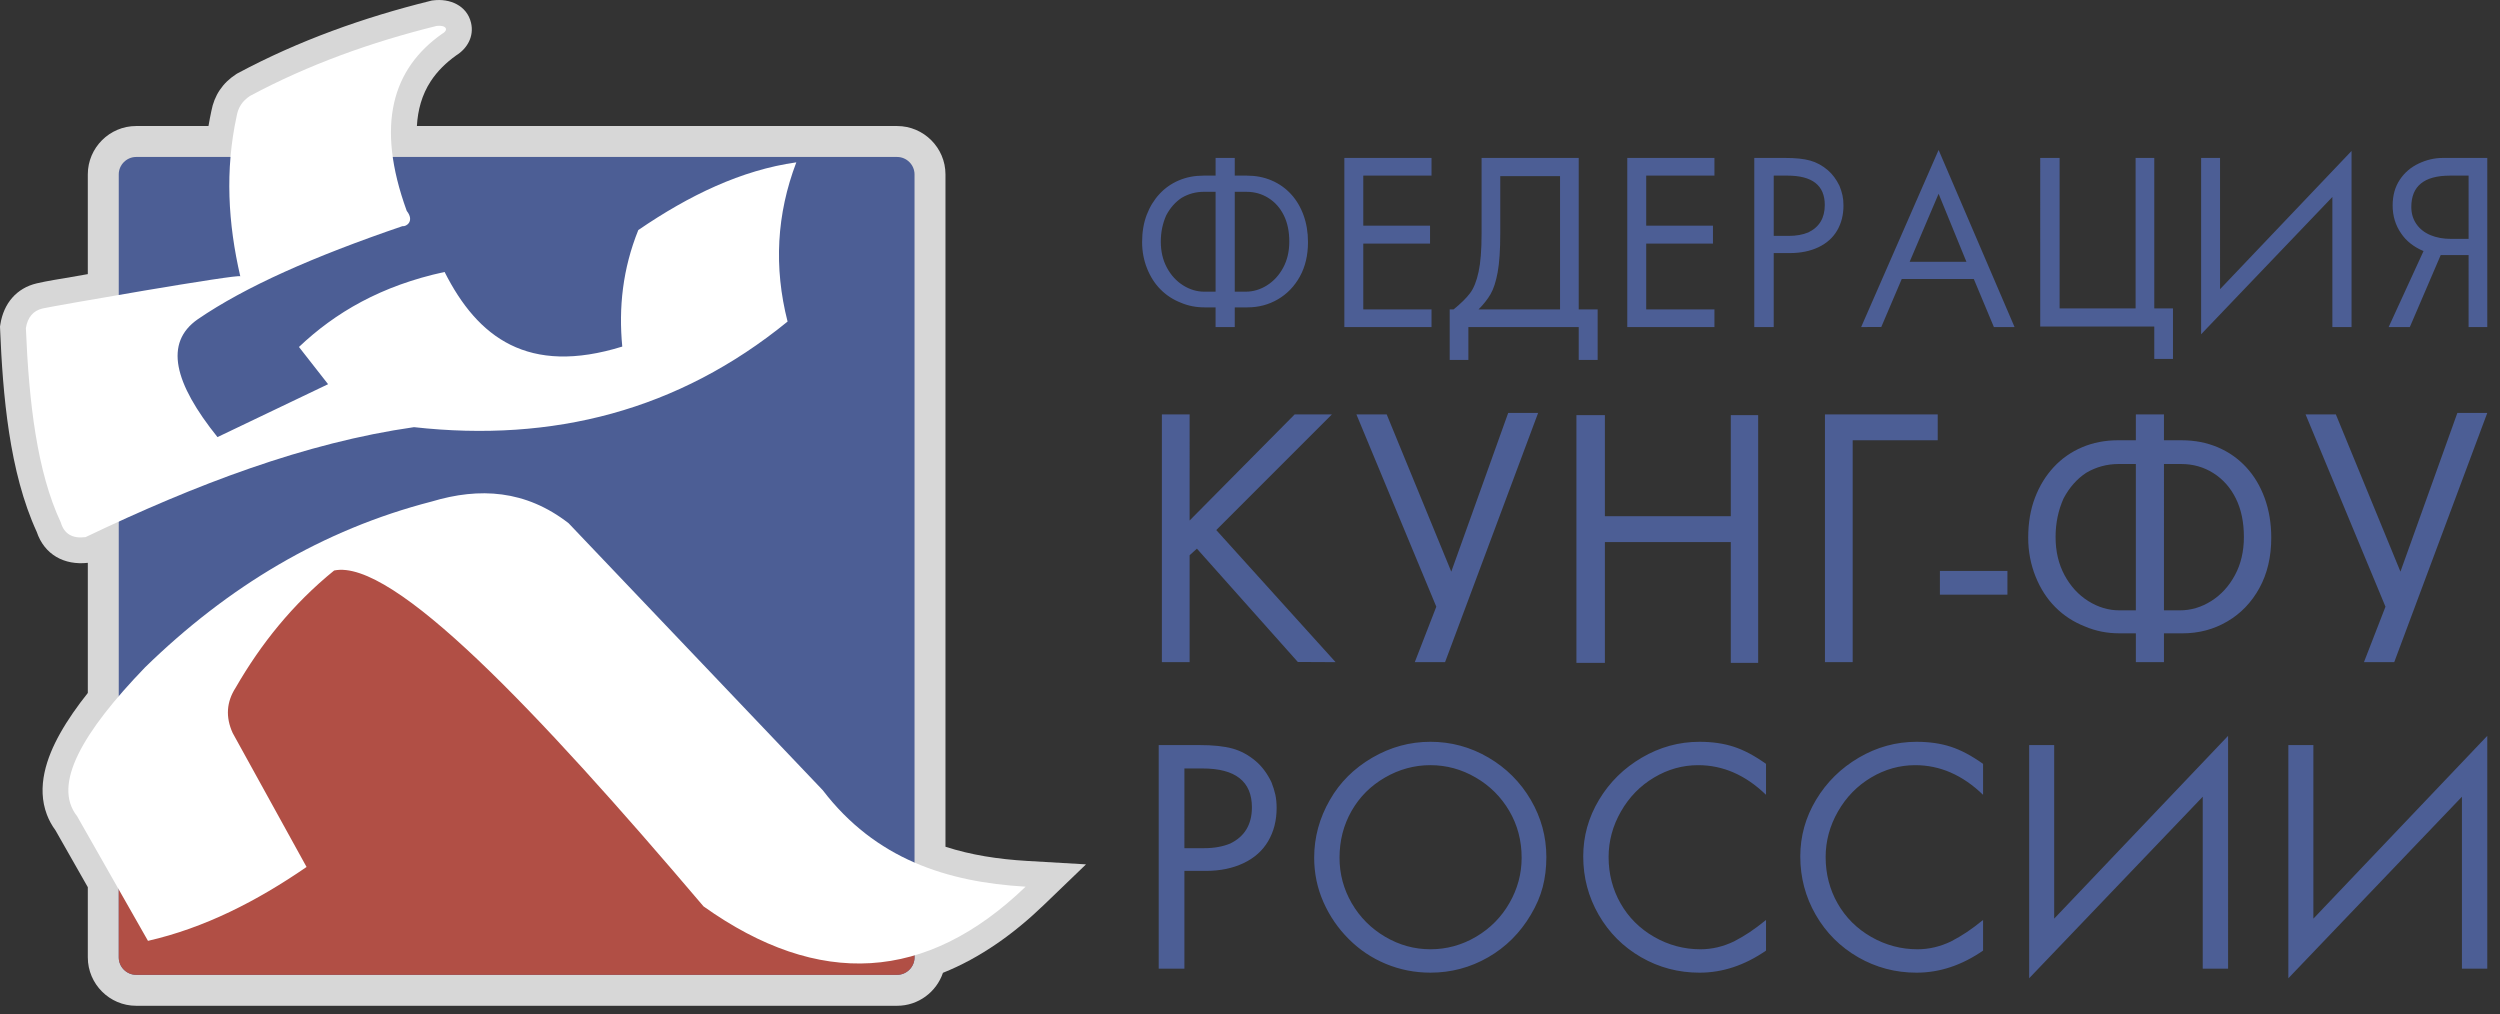
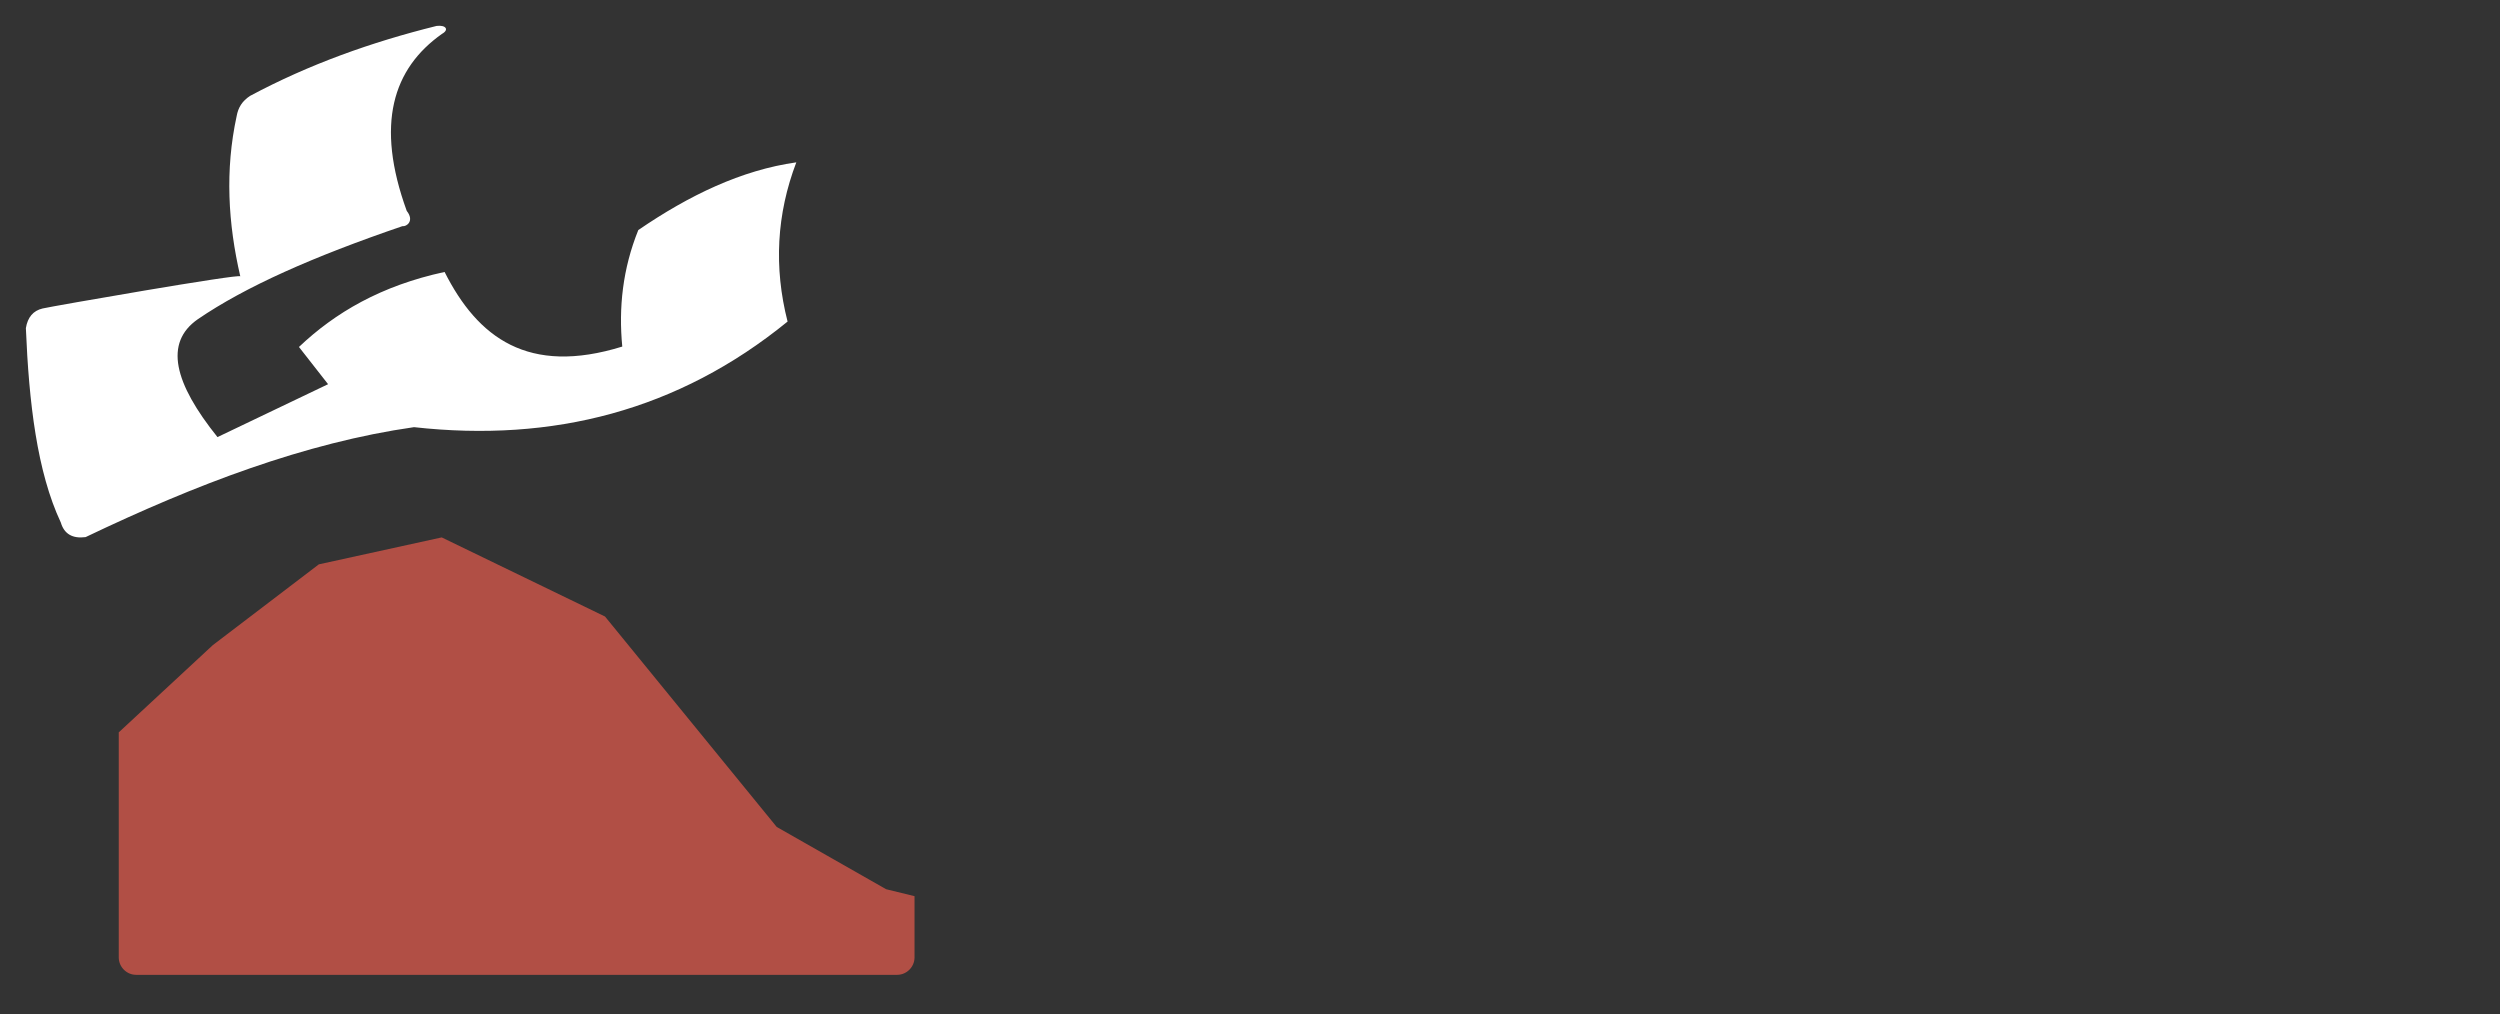
<svg xmlns="http://www.w3.org/2000/svg" version="1.1" id="Layer_1" x="0px" y="0px" width="364.809px" height="148px" viewBox="0 0 364.809 148" enable-background="new 0 0 364.809 148" xml:space="preserve">
  <rect x="0" y="0" width="364.809" height="148" fill="#333333" stroke="none" />
-   <path fill-rule="evenodd" clip-rule="evenodd" fill="#D7D7D7" d="M19.867,18.39h10.555c0.123-0.726,0.262-1.452,0.418-2.18  c0.429-2.293,1.646-4.11,3.621-5.385l0.13-0.084l0.137-0.073c8.862-4.743,18.329-8.122,28.074-10.536l0.215-0.053l0.22-0.027  c2.372-0.299,4.892,0.721,5.498,3.271c0.471,1.981-0.544,3.761-2.182,4.772c-1.437,1.031-2.716,2.263-3.689,3.748  c-1.305,1.991-1.9,4.233-2.028,6.547h70.078c3.879,0,7.054,3.174,7.054,7.053v98.116c3.694,1.201,7.682,1.824,11.917,2.071  l8.591,0.501l-6.201,5.968c-4.324,4.16-9.213,7.672-14.675,9.856c-0.942,2.789-3.589,4.812-6.686,4.812H19.867  c-3.879,0-7.053-3.176-7.053-7.055v-10.249l-4.715-8.291c-0.524-0.709-0.949-1.479-1.26-2.306c-1.516-4.017-0.063-8.29,1.933-11.846  c1.135-2.022,2.528-4.001,4.042-5.9V82.13c-3.444,0.384-6.337-1.199-7.451-4.509c-4.025-8.75-4.956-20.076-5.347-29.585L0,47.655  l0.061-0.376c0.482-2.973,2.324-5.234,5.301-5.93c1.623-0.38,3.417-0.639,5.065-0.93c0.795-0.14,1.59-0.279,2.386-0.418V25.443  C12.813,21.563,15.987,18.39,19.867,18.39z" />
-   <path fill-rule="evenodd" clip-rule="evenodd" fill="#4C5E95" d="M19.867,22.905c-1.387,0-2.538,1.151-2.538,2.538v114.27  c0,1.389,1.151,2.538,2.538,2.538h111.045c1.387,0,2.539-1.149,2.539-2.538V25.443c0-1.387-1.151-2.538-2.539-2.538H19.867z" />
  <path fill-rule="evenodd" clip-rule="evenodd" fill="#B14F45" d="M17.329,106.869v32.844c0,1.389,1.151,2.538,2.538,2.538h111.045  c1.387,0,2.539-1.149,2.539-2.538v-8.942l-4.144-1.013l-15.966-9.089L88.285,89.964L64.458,78.42l-17.931,3.931L31.053,94.14  L17.329,106.869z" />
-   <path fill-rule="evenodd" clip-rule="evenodd" fill="#FFFFFF" d="M11.244,119.093l10.349,18.2  c8.239-1.887,15.863-5.772,23.142-10.781l-10.781-19.548c-1.056-2.323-0.912-4.528,0.431-6.611  c3.673-6.372,8.3-12.173,14.375-17.104c8.55-1.783,29.491,20.276,53.901,49.014c16.868,12.002,32.535,11.044,47.002-2.875  c-11.521-0.671-21.932-4.049-29.61-14.085L82.97,76.349c-6.267-4.862-12.994-5.262-19.979-3.163  C47.067,77.293,33.245,85.6,21.162,97.388C12.091,106.798,7.593,114.482,11.244,119.093z" />
  <path fill-rule="evenodd" clip-rule="evenodd" fill="#FFFFFF" d="M35.063,40.324c-1.79-7.719-2.239-15.499-0.531-23.377  c0.22-1.235,0.798-2.203,1.972-2.962c8.561-4.583,17.688-7.843,27.204-10.201c1.355-0.171,1.877,0.552,0.791,1.156  c-7.158,5.055-9.753,13.15-5.147,25.834c1.158,1.459-0.008,2.322-0.638,2.231c-13.008,4.446-22.878,8.812-29.847,13.575  c-4.95,3.444-3.465,9.308,2.869,17.202l16.139-7.719l-4.25-5.432c5.284-5.017,11.995-8.949,21.252-10.945  c4.829,9.578,12.194,15.144,25.927,10.887c-0.545-5.667,0.057-11.334,2.338-17.001c7.43-5.087,15.063-8.752,23.059-9.883  c-2.875,7.557-3.3,15.302-1.275,23.235C98.966,59.929,80.661,64.588,60.412,62.333c-15.884,2.265-31.88,8.375-47.923,16.045  c-1.919,0.246-3.123-0.462-3.613-2.125c-3.471-7.407-4.651-17.465-5.101-28.371c0.259-1.592,1.073-2.548,2.444-2.869  C7.59,44.691,35.063,39.899,35.063,40.324z" />
-   <path fill-rule="evenodd" clip-rule="evenodd" fill="#4C5E95" d="M177.383,23.047h2.797v2.581h1.782c1.284,0,2.47,0.229,3.561,0.69  c1.09,0.46,2.035,1.12,2.836,1.98c0.798,0.86,1.417,1.891,1.852,3.089c0.436,1.2,0.655,2.514,0.655,3.943  c0,1.915-0.393,3.585-1.181,5.015c-0.79,1.431-1.855,2.539-3.2,3.327c-1.344,0.787-2.828,1.181-4.451,1.181h-1.854v2.871h-2.797  v-2.871h-1.636c-1.235,0-2.388-0.23-3.452-0.69c-1.115-0.435-2.091-1.073-2.926-1.909c-0.836-0.835-1.497-1.859-1.981-3.071  c-0.484-1.211-0.726-2.495-0.726-3.852c0-1.479,0.224-2.804,0.671-3.98c0.45-1.175,1.073-2.192,1.872-3.053  c0.802-0.86,1.746-1.52,2.835-1.98c1.09-0.461,2.279-0.69,3.562-0.69h1.782V23.047L177.383,23.047z M172.833,127.084v14.272h-3.75  v-32.632h5.959c1.988,0,3.59,0.169,4.806,0.506c1.218,0.336,2.357,0.952,3.412,1.851c0.897,0.768,1.652,1.777,2.26,3.026  c0.255,0.641,0.448,1.249,0.577,1.827c0.128,0.575,0.193,1.234,0.193,1.97c0,1.826-0.412,3.437-1.228,4.829  c-0.815,1.396-2.017,2.469-3.604,3.221c-1.586,0.753-3.42,1.13-5.501,1.13H172.833L172.833,127.084z M172.833,123.768h2.93  c1.41,0,2.66-0.226,3.75-0.674c1.057-0.512,1.851-1.209,2.378-2.09c0.528-0.882,0.792-1.946,0.792-3.194  c0-3.782-2.402-5.673-7.208-5.673h-2.643V123.768L172.833,123.768z M191.769,125.161c0-2.979,0.767-5.8,2.307-8.458  c1.441-2.53,3.493-4.573,6.15-6.128c2.661-1.554,5.496-2.33,8.507-2.33c3.011,0,5.822,0.761,8.434,2.282  c2.61,1.522,4.678,3.58,6.201,6.176c1.521,2.596,2.282,5.383,2.282,8.363c0,1.568-0.177,3.025-0.53,4.372  c-0.351,1.346-0.928,2.69-1.73,4.038c-1.569,2.658-3.652,4.733-6.247,6.224c-2.595,1.488-5.398,2.234-8.409,2.234  c-2.274,0-4.438-0.425-6.487-1.273c-2.052-0.85-3.862-2.06-5.431-3.629c-1.57-1.57-2.804-3.373-3.701-5.406  C192.216,129.59,191.769,127.436,191.769,125.161L191.769,125.161z M195.468,125.161c0,2.371,0.594,4.582,1.778,6.633  c1.188,2.05,2.813,3.685,4.878,4.901c2.065,1.218,4.269,1.826,6.609,1.826c2.37,0,4.589-0.608,6.657-1.826  c2.066-1.217,3.691-2.858,4.876-4.927c1.186-2.065,1.777-4.268,1.777-6.607c0-2.499-0.6-4.773-1.801-6.823  c-1.201-2.052-2.834-3.678-4.901-4.879c-2.066-1.202-4.27-1.804-6.607-1.804c-2.34,0-4.551,0.602-6.631,1.804  c-2.084,1.201-3.71,2.827-4.879,4.879C196.054,120.388,195.468,122.662,195.468,125.161L195.468,125.161z M257.704,111.465v4.518  c-2.979-2.884-6.279-4.327-9.9-4.327c-2.275,0-4.42,0.602-6.439,1.804c-2.019,1.201-3.628,2.852-4.829,4.95  c-1.202,2.099-1.803,4.317-1.803,6.657c0,2.466,0.586,4.724,1.754,6.774c1.17,2.05,2.805,3.678,4.902,4.879  c2.099,1.201,4.348,1.802,6.752,1.802c1.667,0,3.299-0.384,4.902-1.153c0.801-0.418,1.563-0.865,2.281-1.346  c0.723-0.481,1.516-1.073,2.38-1.778v4.469c-3.107,2.148-6.345,3.222-9.708,3.222c-3.074,0-5.919-0.753-8.529-2.259  c-2.611-1.507-4.67-3.565-6.176-6.176c-1.506-2.611-2.26-5.455-2.26-8.531c0-2.947,0.77-5.701,2.308-8.266  c1.539-2.563,3.62-4.613,6.248-6.151c2.627-1.538,5.429-2.307,8.409-2.307c1.858,0,3.522,0.239,5,0.721  C254.469,109.445,256.037,110.28,257.704,111.465L257.704,111.465z M289.376,111.465v4.518c-2.98-2.884-6.281-4.327-9.9-4.327  c-2.275,0-4.42,0.602-6.44,1.804c-2.018,1.201-3.628,2.852-4.831,4.95c-1.2,2.099-1.801,4.317-1.801,6.657  c0,2.466,0.586,4.724,1.754,6.774c1.171,2.05,2.805,3.678,4.902,4.879s4.351,1.802,6.753,1.802c1.664,0,3.301-0.384,4.902-1.153  c0.801-0.418,1.563-0.865,2.281-1.346c0.721-0.481,1.514-1.073,2.38-1.778v4.469c-3.109,2.148-6.345,3.222-9.709,3.222  c-3.076,0-5.917-0.753-8.531-2.259c-2.61-1.507-4.669-3.565-6.175-6.176c-1.505-2.611-2.257-5.455-2.257-8.531  c0-2.947,0.768-5.701,2.306-8.266c1.538-2.563,3.62-4.613,6.246-6.151c2.629-1.538,5.432-2.307,8.411-2.307  c1.859,0,3.523,0.239,4.998,0.721C286.141,109.445,287.711,110.28,289.376,111.465L289.376,111.465z M325.13,141.356h-3.698v-25.094  l-25.328,26.487v-34.025h3.65v25.328l25.376-26.673V141.356L325.13,141.356z M362.952,141.356h-3.699v-25.094l-25.327,26.487  v-34.025h3.651v25.328l25.375-26.673V141.356L362.952,141.356z M173.594,75.954l15.335-15.488h5.433l-16.88,16.881l17.413,19.277  l-5.512-0.027l-14.724-16.534l-1.065,0.958v15.604h-4.048V60.466h4.048V75.954L173.594,75.954z M209.591,88.53l-11.662-28.064h4.42  l9.427,22.953l8.306-23.165h4.367l-13.58,36.371h-4.419L209.591,88.53L209.591,88.53z M234.192,75.325h18.372V60.574h3.993V96.73  h-3.993V79.105h-18.372V96.73h-4.154V60.574h4.154V75.325L234.192,75.325z M282.758,64.248H270.35v32.377h-4.047V60.466h16.455  V64.248L282.758,64.248z M283.076,83.313h9.854v3.461h-9.854V83.313L283.076,83.313z M311.672,60.466h4.1v3.781h2.612  c1.879,0,3.619,0.339,5.219,1.012c1.598,0.674,2.98,1.642,4.154,2.903c1.169,1.26,2.075,2.769,2.713,4.527  c0.639,1.757,0.96,3.682,0.96,5.777c0,2.805-0.578,5.254-1.732,7.35c-1.151,2.095-2.715,3.718-4.686,4.871  c-1.971,1.154-4.145,1.731-6.523,1.731h-2.717v4.207h-4.1v-4.207h-2.396c-1.81,0-3.495-0.337-5.06-1.013  c-1.632-0.639-3.06-1.57-4.285-2.794c-1.226-1.227-2.194-2.727-2.902-4.5c-0.709-1.776-1.066-3.656-1.066-5.646  c0-2.164,0.331-4.109,0.986-5.831c0.658-1.722,1.57-3.212,2.741-4.473c1.173-1.261,2.558-2.229,4.156-2.903  c1.596-0.673,3.336-1.012,5.217-1.012h2.608V60.466L311.672,60.466z M315.771,89.063h2.347c1.596,0,3.115-0.452,4.551-1.357  c1.438-0.905,2.592-2.166,3.462-3.782c0.87-1.614,1.306-3.469,1.306-5.564c0-2.165-0.391-4.037-1.173-5.617  c-0.782-1.581-1.873-2.813-3.276-3.701c-1.4-0.887-2.972-1.332-4.712-1.332h-2.504V89.063L315.771,89.063z M311.672,89.063V67.709  h-2.502c-1.703,0-3.284,0.427-4.738,1.279c-1.351,0.887-2.449,2.13-3.301,3.728c-0.783,1.739-1.173,3.619-1.173,5.644  c0,2.096,0.435,3.95,1.305,5.564c0.87,1.616,2.022,2.877,3.461,3.782c1.438,0.905,2.955,1.357,4.553,1.357H311.672L311.672,89.063z   M348.097,88.53l-11.661-28.064h4.418l9.427,22.953l8.307-23.165h4.365l-13.579,36.371h-4.418L348.097,88.53L348.097,88.53z   M180.181,42.563h1.6c1.088,0,2.126-0.309,3.108-0.926c0.98-0.618,1.767-1.478,2.361-2.581c0.593-1.102,0.889-2.368,0.889-3.798  c0-1.478-0.264-2.756-0.798-3.834c-0.532-1.078-1.278-1.919-2.236-2.525c-0.957-0.605-2.03-0.909-3.216-0.909h-1.708V42.563  L180.181,42.563z M177.383,42.563V27.989h-1.709c-1.162,0-2.241,0.29-3.235,0.873c-0.919,0.606-1.67,1.454-2.252,2.544  c-0.533,1.188-0.8,2.472-0.8,3.853c0,1.43,0.297,2.696,0.891,3.798c0.594,1.103,1.381,1.963,2.361,2.581  c0.981,0.617,2.018,0.926,3.107,0.926H177.383L177.383,42.563z M208.893,25.627h-9.959v7.305h9.742v2.616h-9.742v9.596h9.959v2.58  h-12.721V23.047h12.721V25.627L208.893,25.627z M216.198,23.047h14.174v22.097h2.761v7.377h-2.761v-4.797h-16.101v4.797h-2.726  v-7.377h0.581c1.066-0.874,1.866-1.66,2.399-2.374c0.533-0.709,0.944-1.746,1.235-3.097c0.291-1.35,0.437-3.21,0.437-5.579V23.047  L216.198,23.047z M215.761,45.144h11.886V25.699h-8.724v8.359c0,2.423-0.127,4.319-0.381,5.688c-0.253,1.369-0.6,2.428-1.036,3.18  C217.069,43.677,216.488,44.417,215.761,45.144L215.761,45.144z M250.177,25.627h-9.957v7.305h9.741v2.616h-9.741v9.596h9.957v2.58  h-12.719V23.047h12.719V25.627L250.177,25.627z M258.827,36.93v10.794h-2.835V23.047h4.508c1.504,0,2.713,0.127,3.636,0.381  c0.919,0.254,1.779,0.721,2.58,1.399c0.678,0.582,1.248,1.345,1.707,2.29c0.194,0.484,0.339,0.945,0.438,1.381  c0.094,0.436,0.145,0.933,0.145,1.49c0,1.381-0.311,2.599-0.927,3.653c-0.617,1.054-1.528,1.864-2.725,2.436  c-1.201,0.567-2.588,0.853-4.163,0.853H258.827L258.827,36.93z M258.827,34.422h2.219c1.065,0,2.012-0.17,2.833-0.509  c0.8-0.387,1.4-0.914,1.801-1.581c0.398-0.667,0.599-1.472,0.599-2.417c0-2.858-1.815-4.288-5.451-4.288h-2V34.422L258.827,34.422z   M288.023,40.71h-10.513l-2.988,7.008l-2.936,0.006l11.302-25.841l11.083,25.841h-3.016L288.023,40.71L288.023,40.71z   M286.947,38.202l-4.059-9.928l-4.223,9.928H286.947L286.947,38.202z M314.36,47.65h-16.643V23.047h2.83v21.951h11.087V23.047h2.726  v21.951h2.727v7.378h-2.727V47.65L314.36,47.65z M343.146,47.724h-2.798V28.746l-19.153,20.031v-25.73h2.762V42.2l19.189-20.171  V47.724L343.146,47.724z M349.143,29.988c0-1.454,0.345-2.701,1.035-3.744c0.688-1.041,1.612-1.836,2.762-2.38  c1.152-0.544,2.32-0.817,3.509-0.817h6.504v24.677h-2.727V37.22h-4.069l-4.506,10.503h-3.09l5.088-11.085  c-1.43-0.605-2.521-1.465-3.271-2.58C349.555,32.872,349.143,31.514,349.143,29.988L349.143,29.988z M360.226,34.857v-9.229h-2.725  c-3.755,0-5.634,1.526-5.634,4.579c0,0.944,0.249,1.774,0.745,2.489c0.497,0.715,1.183,1.255,2.056,1.617  c0.872,0.363,1.862,0.544,2.979,0.544H360.226z" />
</svg>